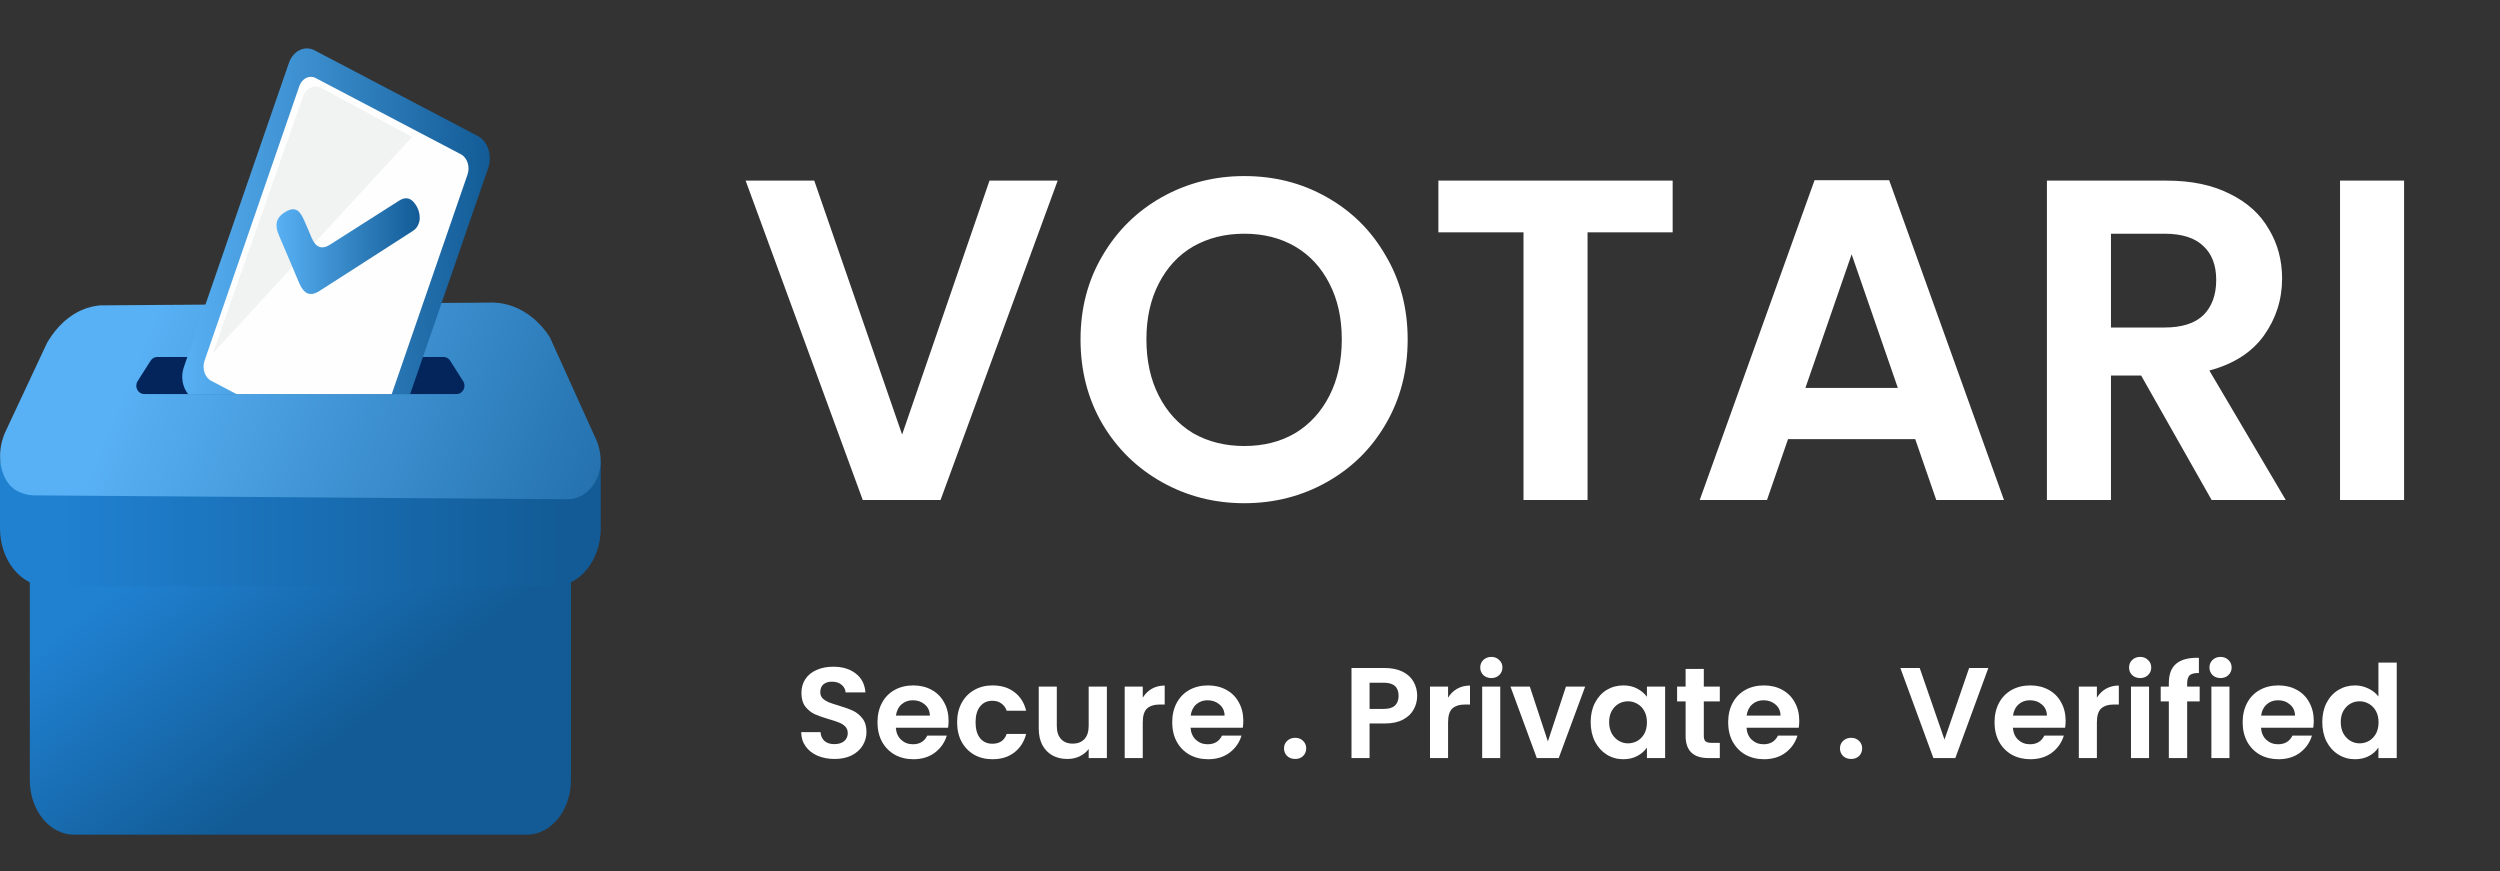
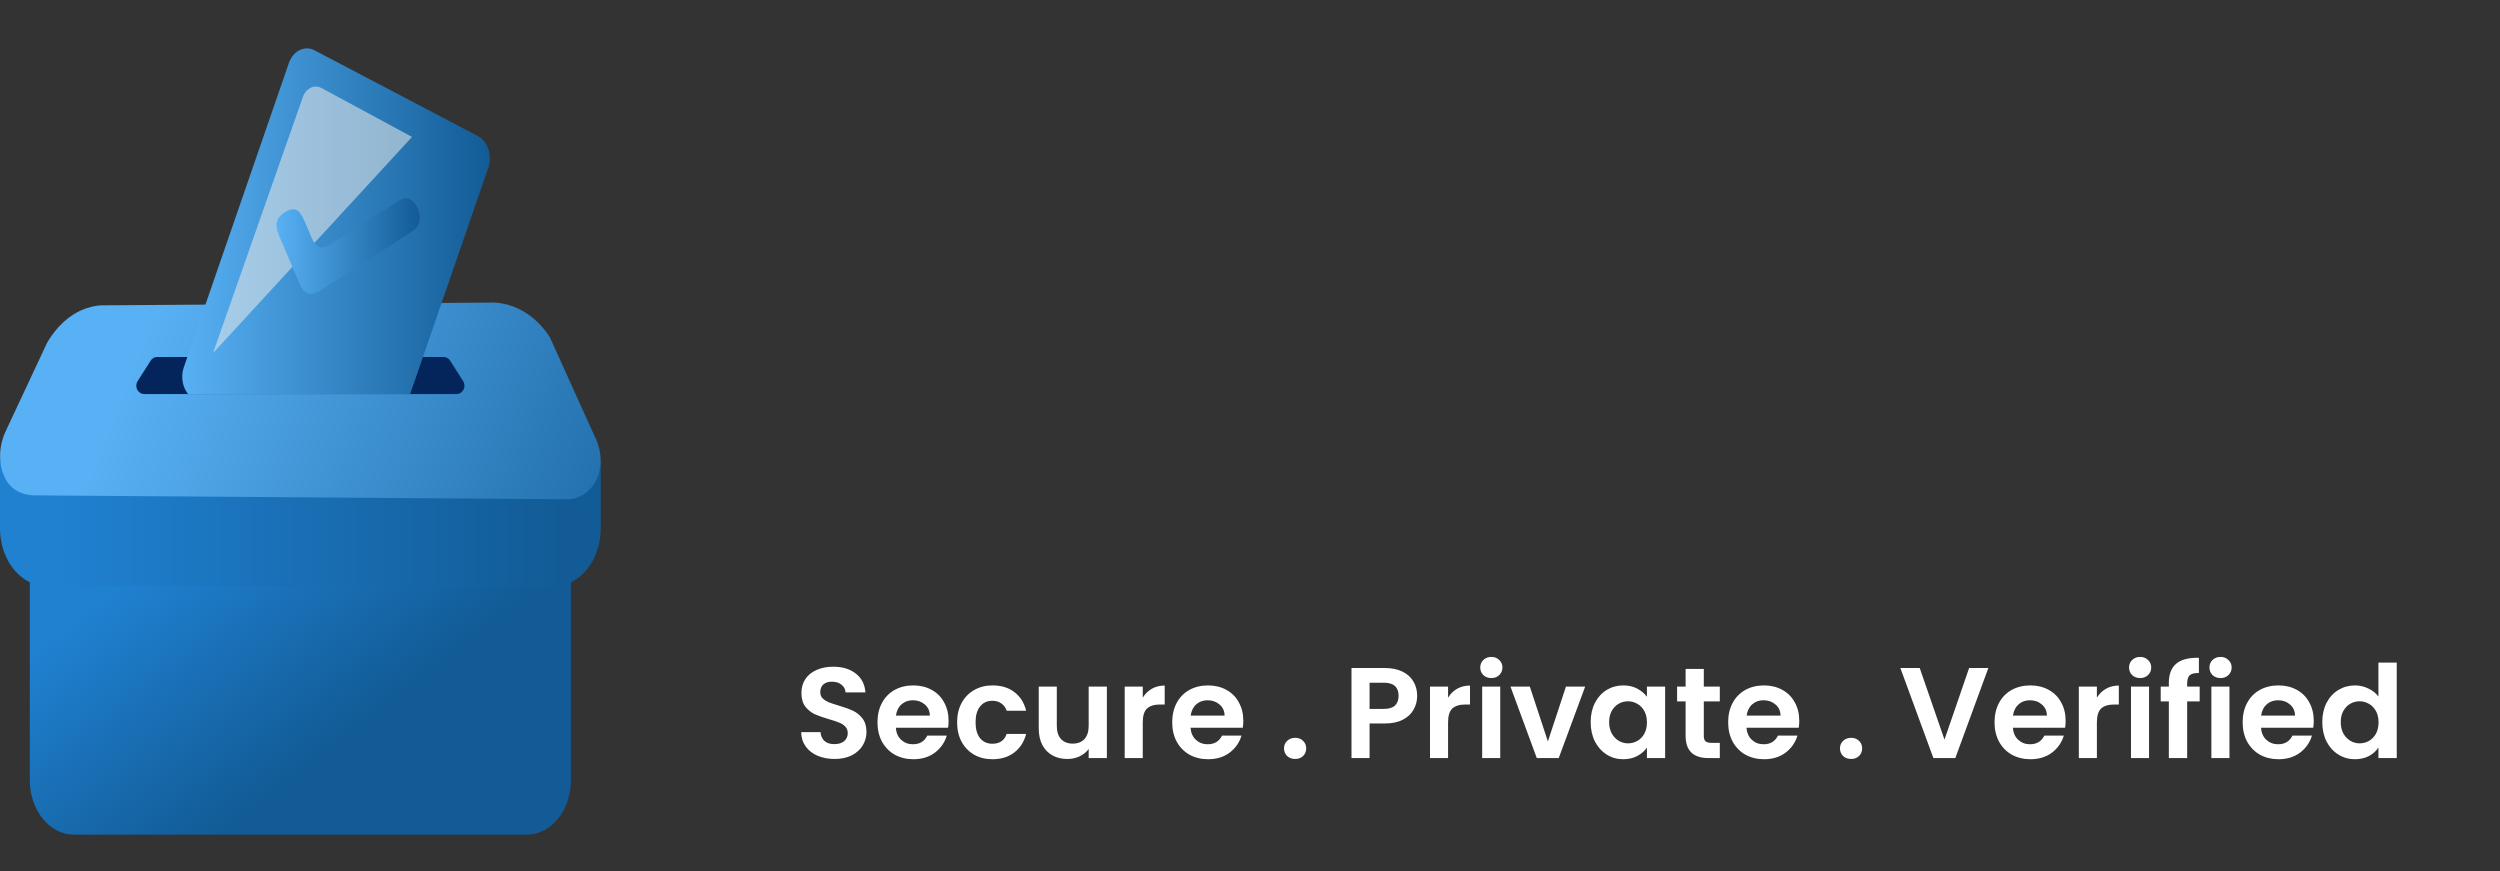
<svg xmlns="http://www.w3.org/2000/svg" width="155" height="54" viewBox="0 0 155 54" fill="none">
  <rect x="0" y="0" width="155" height="54" fill="#333333" stroke="none" />
  <path d="M51.745 47.056C51.355 47.056 51.003 46.989 50.689 46.856C50.379 46.723 50.134 46.531 49.953 46.28C49.771 46.029 49.678 45.733 49.673 45.392H50.873C50.889 45.621 50.969 45.803 51.113 45.936C51.262 46.069 51.465 46.136 51.721 46.136C51.982 46.136 52.187 46.075 52.337 45.952C52.486 45.824 52.561 45.659 52.561 45.456C52.561 45.291 52.51 45.155 52.409 45.048C52.307 44.941 52.179 44.859 52.025 44.8C51.875 44.736 51.667 44.667 51.401 44.592C51.038 44.485 50.742 44.381 50.513 44.28C50.289 44.173 50.094 44.016 49.929 43.808C49.769 43.595 49.689 43.312 49.689 42.96C49.689 42.629 49.771 42.341 49.937 42.096C50.102 41.851 50.334 41.664 50.633 41.536C50.931 41.403 51.273 41.336 51.657 41.336C52.233 41.336 52.699 41.477 53.057 41.76C53.419 42.037 53.619 42.427 53.657 42.928H52.425C52.414 42.736 52.331 42.579 52.177 42.456C52.027 42.328 51.827 42.264 51.577 42.264C51.358 42.264 51.182 42.32 51.049 42.432C50.921 42.544 50.857 42.707 50.857 42.92C50.857 43.069 50.905 43.195 51.001 43.296C51.102 43.392 51.225 43.472 51.369 43.536C51.518 43.595 51.726 43.664 51.993 43.744C52.355 43.851 52.651 43.957 52.881 44.064C53.11 44.171 53.307 44.331 53.473 44.544C53.638 44.757 53.721 45.037 53.721 45.384C53.721 45.683 53.643 45.96 53.489 46.216C53.334 46.472 53.107 46.677 52.809 46.832C52.51 46.981 52.155 47.056 51.745 47.056ZM58.812 44.688C58.812 44.848 58.801 44.992 58.78 45.12H55.54C55.566 45.44 55.678 45.691 55.876 45.872C56.073 46.053 56.316 46.144 56.604 46.144C57.02 46.144 57.316 45.965 57.492 45.608H58.7C58.572 46.035 58.326 46.387 57.964 46.664C57.601 46.936 57.156 47.072 56.628 47.072C56.201 47.072 55.817 46.979 55.476 46.792C55.14 46.6 54.876 46.331 54.684 45.984C54.497 45.637 54.404 45.237 54.404 44.784C54.404 44.325 54.497 43.923 54.684 43.576C54.87 43.229 55.132 42.963 55.468 42.776C55.804 42.589 56.19 42.496 56.628 42.496C57.049 42.496 57.425 42.587 57.756 42.768C58.092 42.949 58.35 43.208 58.532 43.544C58.718 43.875 58.812 44.256 58.812 44.688ZM57.652 44.368C57.646 44.08 57.542 43.851 57.34 43.68C57.137 43.504 56.889 43.416 56.596 43.416C56.318 43.416 56.084 43.501 55.892 43.672C55.705 43.837 55.59 44.069 55.548 44.368H57.652ZM59.341 44.784C59.341 44.325 59.434 43.925 59.621 43.584C59.808 43.237 60.066 42.971 60.397 42.784C60.728 42.592 61.106 42.496 61.533 42.496C62.083 42.496 62.536 42.635 62.893 42.912C63.256 43.184 63.498 43.568 63.621 44.064H62.413C62.349 43.872 62.24 43.723 62.085 43.616C61.936 43.504 61.749 43.448 61.525 43.448C61.205 43.448 60.952 43.565 60.765 43.8C60.578 44.029 60.485 44.357 60.485 44.784C60.485 45.205 60.578 45.533 60.765 45.768C60.952 45.997 61.205 46.112 61.525 46.112C61.978 46.112 62.275 45.909 62.413 45.504H63.621C63.498 45.984 63.256 46.365 62.893 46.648C62.531 46.931 62.077 47.072 61.533 47.072C61.106 47.072 60.728 46.979 60.397 46.792C60.066 46.6 59.808 46.333 59.621 45.992C59.434 45.645 59.341 45.243 59.341 44.784ZM68.626 42.568V47H67.498V46.44C67.354 46.632 67.164 46.784 66.93 46.896C66.7 47.003 66.45 47.056 66.178 47.056C65.831 47.056 65.524 46.984 65.258 46.84C64.991 46.691 64.78 46.475 64.626 46.192C64.476 45.904 64.402 45.563 64.402 45.168V42.568H65.522V45.008C65.522 45.36 65.61 45.632 65.786 45.824C65.962 46.011 66.202 46.104 66.506 46.104C66.815 46.104 67.058 46.011 67.234 45.824C67.41 45.632 67.498 45.36 67.498 45.008V42.568H68.626ZM70.851 43.256C70.995 43.021 71.181 42.837 71.411 42.704C71.645 42.571 71.912 42.504 72.211 42.504V43.68H71.915C71.563 43.68 71.296 43.763 71.115 43.928C70.939 44.093 70.851 44.381 70.851 44.792V47H69.731V42.568H70.851V43.256ZM77.085 44.688C77.085 44.848 77.074 44.992 77.053 45.12H73.813C73.84 45.44 73.952 45.691 74.149 45.872C74.346 46.053 74.589 46.144 74.877 46.144C75.293 46.144 75.589 45.965 75.765 45.608H76.973C76.845 46.035 76.6 46.387 76.237 46.664C75.874 46.936 75.429 47.072 74.901 47.072C74.474 47.072 74.09 46.979 73.749 46.792C73.413 46.6 73.149 46.331 72.957 45.984C72.77 45.637 72.677 45.237 72.677 44.784C72.677 44.325 72.77 43.923 72.957 43.576C73.144 43.229 73.405 42.963 73.741 42.776C74.077 42.589 74.464 42.496 74.901 42.496C75.322 42.496 75.698 42.587 76.029 42.768C76.365 42.949 76.624 43.208 76.805 43.544C76.992 43.875 77.085 44.256 77.085 44.688ZM75.925 44.368C75.92 44.08 75.816 43.851 75.613 43.68C75.41 43.504 75.162 43.416 74.869 43.416C74.592 43.416 74.357 43.501 74.165 43.672C73.978 43.837 73.864 44.069 73.821 44.368H75.925ZM80.305 47.056C80.102 47.056 79.934 46.995 79.801 46.872C79.673 46.744 79.609 46.587 79.609 46.4C79.609 46.213 79.673 46.059 79.801 45.936C79.934 45.808 80.102 45.744 80.305 45.744C80.502 45.744 80.665 45.808 80.793 45.936C80.921 46.059 80.985 46.213 80.985 46.4C80.985 46.587 80.921 46.744 80.793 46.872C80.665 46.995 80.502 47.056 80.305 47.056ZM87.865 43.144C87.865 43.443 87.793 43.723 87.649 43.984C87.51 44.245 87.289 44.456 86.985 44.616C86.686 44.776 86.308 44.856 85.849 44.856H84.913V47H83.793V41.416H85.849C86.281 41.416 86.649 41.491 86.953 41.64C87.257 41.789 87.484 41.995 87.633 42.256C87.788 42.517 87.865 42.813 87.865 43.144ZM85.801 43.952C86.111 43.952 86.34 43.883 86.489 43.744C86.638 43.6 86.713 43.4 86.713 43.144C86.713 42.6 86.409 42.328 85.801 42.328H84.913V43.952H85.801ZM89.78 43.256C89.924 43.021 90.111 42.837 90.34 42.704C90.575 42.571 90.842 42.504 91.14 42.504V43.68H90.844C90.492 43.68 90.226 43.763 90.044 43.928C89.868 44.093 89.78 44.381 89.78 44.792V47H88.66V42.568H89.78V43.256ZM92.463 42.04C92.265 42.04 92.1 41.979 91.967 41.856C91.839 41.728 91.775 41.571 91.775 41.384C91.775 41.197 91.839 41.043 91.967 40.92C92.1 40.792 92.265 40.728 92.463 40.728C92.66 40.728 92.823 40.792 92.951 40.92C93.084 41.043 93.151 41.197 93.151 41.384C93.151 41.571 93.084 41.728 92.951 41.856C92.823 41.979 92.66 42.04 92.463 42.04ZM93.015 42.568V47H91.895V42.568H93.015ZM95.969 45.968L97.089 42.568H98.281L96.641 47H95.281L93.649 42.568H94.849L95.969 45.968ZM98.622 44.768C98.622 44.32 98.71 43.923 98.886 43.576C99.068 43.229 99.31 42.963 99.614 42.776C99.924 42.589 100.268 42.496 100.646 42.496C100.977 42.496 101.265 42.563 101.51 42.696C101.761 42.829 101.961 42.997 102.11 43.2V42.568H103.238V47H102.11V46.352C101.966 46.56 101.766 46.733 101.51 46.872C101.26 47.005 100.969 47.072 100.638 47.072C100.265 47.072 99.924 46.976 99.614 46.784C99.31 46.592 99.068 46.323 98.886 45.976C98.71 45.624 98.622 45.221 98.622 44.768ZM102.11 44.784C102.11 44.512 102.057 44.28 101.95 44.088C101.844 43.891 101.7 43.741 101.518 43.64C101.337 43.533 101.142 43.48 100.934 43.48C100.726 43.48 100.534 43.531 100.358 43.632C100.182 43.733 100.038 43.883 99.926 44.08C99.82 44.272 99.766 44.501 99.766 44.768C99.766 45.035 99.82 45.269 99.926 45.472C100.038 45.669 100.182 45.821 100.358 45.928C100.54 46.035 100.732 46.088 100.934 46.088C101.142 46.088 101.337 46.037 101.518 45.936C101.7 45.829 101.844 45.68 101.95 45.488C102.057 45.291 102.11 45.056 102.11 44.784ZM105.636 43.488V45.632C105.636 45.781 105.671 45.891 105.74 45.96C105.815 46.024 105.938 46.056 106.108 46.056H106.628V47H105.924C104.98 47 104.508 46.541 104.508 45.624V43.488H103.98V42.568H104.508V41.472H105.636V42.568H106.628V43.488H105.636ZM111.554 44.688C111.554 44.848 111.543 44.992 111.522 45.12H108.282C108.309 45.44 108.421 45.691 108.618 45.872C108.815 46.053 109.058 46.144 109.346 46.144C109.762 46.144 110.058 45.965 110.234 45.608H111.442C111.314 46.035 111.069 46.387 110.706 46.664C110.343 46.936 109.898 47.072 109.37 47.072C108.943 47.072 108.559 46.979 108.218 46.792C107.882 46.6 107.618 46.331 107.426 45.984C107.239 45.637 107.146 45.237 107.146 44.784C107.146 44.325 107.239 43.923 107.426 43.576C107.613 43.229 107.874 42.963 108.21 42.776C108.546 42.589 108.933 42.496 109.37 42.496C109.791 42.496 110.167 42.587 110.498 42.768C110.834 42.949 111.093 43.208 111.274 43.544C111.461 43.875 111.554 44.256 111.554 44.688ZM110.394 44.368C110.389 44.08 110.285 43.851 110.082 43.68C109.879 43.504 109.631 43.416 109.338 43.416C109.061 43.416 108.826 43.501 108.634 43.672C108.447 43.837 108.333 44.069 108.29 44.368H110.394ZM114.774 47.056C114.571 47.056 114.403 46.995 114.27 46.872C114.142 46.744 114.078 46.587 114.078 46.4C114.078 46.213 114.142 46.059 114.27 45.936C114.403 45.808 114.571 45.744 114.774 45.744C114.971 45.744 115.134 45.808 115.262 45.936C115.39 46.059 115.454 46.213 115.454 46.4C115.454 46.587 115.39 46.744 115.262 46.872C115.134 46.995 114.971 47.056 114.774 47.056ZM123.278 41.416L121.23 47H119.87L117.822 41.416H119.022L120.558 45.856L122.086 41.416H123.278ZM128.069 44.688C128.069 44.848 128.059 44.992 128.037 45.12H124.797C124.824 45.44 124.936 45.691 125.133 45.872C125.331 46.053 125.573 46.144 125.861 46.144C126.277 46.144 126.573 45.965 126.749 45.608H127.957C127.829 46.035 127.584 46.387 127.221 46.664C126.859 46.936 126.413 47.072 125.885 47.072C125.459 47.072 125.075 46.979 124.733 46.792C124.397 46.6 124.133 46.331 123.941 45.984C123.755 45.637 123.661 45.237 123.661 44.784C123.661 44.325 123.755 43.923 123.941 43.576C124.128 43.229 124.389 42.963 124.725 42.776C125.061 42.589 125.448 42.496 125.885 42.496C126.307 42.496 126.683 42.587 127.013 42.768C127.349 42.949 127.608 43.208 127.789 43.544C127.976 43.875 128.069 44.256 128.069 44.688ZM126.909 44.368C126.904 44.08 126.8 43.851 126.597 43.68C126.395 43.504 126.147 43.416 125.853 43.416C125.576 43.416 125.341 43.501 125.149 43.672C124.963 43.837 124.848 44.069 124.805 44.368H126.909ZM130.007 43.256C130.151 43.021 130.338 42.837 130.567 42.704C130.802 42.571 131.068 42.504 131.367 42.504V43.68H131.071C130.719 43.68 130.452 43.763 130.271 43.928C130.095 44.093 130.007 44.381 130.007 44.792V47H128.887V42.568H130.007V43.256ZM132.689 42.04C132.492 42.04 132.327 41.979 132.193 41.856C132.065 41.728 132.001 41.571 132.001 41.384C132.001 41.197 132.065 41.043 132.193 40.92C132.327 40.792 132.492 40.728 132.689 40.728C132.887 40.728 133.049 40.792 133.177 40.92C133.311 41.043 133.377 41.197 133.377 41.384C133.377 41.571 133.311 41.728 133.177 41.856C133.049 41.979 132.887 42.04 132.689 42.04ZM133.241 42.568V47H132.121V42.568H133.241ZM136.38 43.488H135.604V47H134.468V43.488H133.964V42.568H134.468V42.344C134.468 41.8 134.623 41.4 134.932 41.144C135.241 40.888 135.708 40.768 136.332 40.784V41.728C136.06 41.723 135.871 41.768 135.764 41.864C135.657 41.96 135.604 42.133 135.604 42.384V42.568H136.38V43.488ZM137.674 42.04C137.476 42.04 137.311 41.979 137.178 41.856C137.05 41.728 136.986 41.571 136.986 41.384C136.986 41.197 137.05 41.043 137.178 40.92C137.311 40.792 137.476 40.728 137.674 40.728C137.871 40.728 138.034 40.792 138.162 40.92C138.295 41.043 138.362 41.197 138.362 41.384C138.362 41.571 138.295 41.728 138.162 41.856C138.034 41.979 137.871 42.04 137.674 42.04ZM138.226 42.568V47H137.106V42.568H138.226ZM143.452 44.688C143.452 44.848 143.442 44.992 143.42 45.12H140.18C140.207 45.44 140.319 45.691 140.516 45.872C140.714 46.053 140.956 46.144 141.244 46.144C141.66 46.144 141.956 45.965 142.132 45.608H143.34C143.212 46.035 142.967 46.387 142.604 46.664C142.242 46.936 141.796 47.072 141.268 47.072C140.842 47.072 140.458 46.979 140.116 46.792C139.78 46.6 139.516 46.331 139.324 45.984C139.138 45.637 139.044 45.237 139.044 44.784C139.044 44.325 139.138 43.923 139.324 43.576C139.511 43.229 139.772 42.963 140.108 42.776C140.444 42.589 140.831 42.496 141.268 42.496C141.69 42.496 142.066 42.587 142.396 42.768C142.732 42.949 142.991 43.208 143.172 43.544C143.359 43.875 143.452 44.256 143.452 44.688ZM142.292 44.368C142.287 44.08 142.183 43.851 141.98 43.68C141.778 43.504 141.53 43.416 141.236 43.416C140.959 43.416 140.724 43.501 140.532 43.672C140.346 43.837 140.231 44.069 140.188 44.368H142.292ZM143.982 44.768C143.982 44.32 144.07 43.923 144.246 43.576C144.427 43.229 144.672 42.963 144.982 42.776C145.291 42.589 145.635 42.496 146.014 42.496C146.302 42.496 146.576 42.56 146.838 42.688C147.099 42.811 147.307 42.976 147.462 43.184V41.08H148.598V47H147.462V46.344C147.323 46.563 147.128 46.739 146.878 46.872C146.627 47.005 146.336 47.072 146.006 47.072C145.632 47.072 145.291 46.976 144.982 46.784C144.672 46.592 144.427 46.323 144.246 45.976C144.07 45.624 143.982 45.221 143.982 44.768ZM147.47 44.784C147.47 44.512 147.416 44.28 147.31 44.088C147.203 43.891 147.059 43.741 146.878 43.64C146.696 43.533 146.502 43.48 146.294 43.48C146.086 43.48 145.894 43.531 145.718 43.632C145.542 43.733 145.398 43.883 145.286 44.08C145.179 44.272 145.126 44.501 145.126 44.768C145.126 45.035 145.179 45.269 145.286 45.472C145.398 45.669 145.542 45.821 145.718 45.928C145.899 46.035 146.091 46.088 146.294 46.088C146.502 46.088 146.696 46.037 146.878 45.936C147.059 45.829 147.203 45.68 147.31 45.488C147.416 45.291 147.47 45.056 147.47 44.784Z" fill="white" />
-   <path d="M65.576 11.199L58.314 31H53.491L46.229 11.199H50.484L55.931 26.943L61.349 11.199H65.576ZM77.148 31.199C75.295 31.199 73.593 30.764 72.042 29.894C70.491 29.024 69.262 27.823 68.354 26.291C67.447 24.74 66.993 22.991 66.993 21.043C66.993 19.114 67.447 17.384 68.354 15.852C69.262 14.301 70.491 13.091 72.042 12.221C73.593 11.351 75.295 10.916 77.148 10.916C79.02 10.916 80.722 11.351 82.254 12.221C83.805 13.091 85.025 14.301 85.914 15.852C86.822 17.384 87.275 19.114 87.275 21.043C87.275 22.991 86.822 24.74 85.914 26.291C85.025 27.823 83.805 29.024 82.254 29.894C80.704 30.764 79.002 31.199 77.148 31.199ZM77.148 27.653C78.34 27.653 79.389 27.388 80.297 26.858C81.205 26.31 81.914 25.535 82.425 24.532C82.935 23.53 83.191 22.367 83.191 21.043C83.191 19.719 82.935 18.566 82.425 17.582C81.914 16.58 81.205 15.814 80.297 15.284C79.389 14.755 78.34 14.49 77.148 14.49C75.957 14.49 74.898 14.755 73.971 15.284C73.063 15.814 72.354 16.58 71.843 17.582C71.333 18.566 71.078 19.719 71.078 21.043C71.078 22.367 71.333 23.53 71.843 24.532C72.354 25.535 73.063 26.31 73.971 26.858C74.898 27.388 75.957 27.653 77.148 27.653ZM103.705 11.199V14.405H98.428V31H94.457V14.405H89.18V11.199H103.705ZM118.744 27.227H110.858L109.553 31H105.383L112.503 11.171H117.127L124.247 31H120.049L118.744 27.227ZM117.666 24.05L114.801 15.767L111.936 24.05H117.666ZM137.121 31L132.752 23.284H130.88V31H126.909V11.199H134.341C135.873 11.199 137.178 11.474 138.256 12.022C139.334 12.552 140.138 13.28 140.667 14.206C141.215 15.114 141.49 16.135 141.49 17.27C141.49 18.575 141.111 19.757 140.355 20.816C139.599 21.856 138.473 22.575 136.979 22.972L141.717 31H137.121ZM130.88 20.305H134.199C135.277 20.305 136.081 20.05 136.61 19.539C137.14 19.01 137.405 18.282 137.405 17.355C137.405 16.447 137.14 15.748 136.61 15.256C136.081 14.745 135.277 14.49 134.199 14.49H130.88V20.305ZM149.053 11.199V31H145.082V11.199H149.053Z" fill="white" />
  <path d="M1.849 30.176H35.397V48.373C35.397 50.236 34.17 51.75 32.659 51.75H4.587C3.076 51.75 1.849 50.237 1.849 48.373V30.176Z" fill="url(#paint0_linear_2529_6005)" />
  <path d="M0.645 28.012H36.602C36.957 28.012 37.246 28.367 37.246 28.805V32.756C37.246 34.74 35.939 36.352 34.329 36.352H2.917C1.307 36.352 0 34.741 0 32.756V28.805C0 28.367 0.288 28.012 0.644 28.012H0.645Z" fill="url(#paint1_linear_2529_6005)" />
  <path d="M0.348 26.744C-0.153 27.814 -0.088 29.045 0.44 29.858C0.926 30.608 1.764 30.699 2.105 30.712C13.081 30.792 24.057 30.873 35.032 30.953C35.94 31.023 36.773 30.405 37.099 29.438C37.506 28.233 36.912 27.129 36.868 27.05C35.943 25.004 35.018 22.959 34.093 20.913C33.839 20.517 33.312 19.803 32.448 19.3C31.528 18.764 30.695 18.741 30.283 18.762C22.263 18.818 14.244 18.875 6.224 18.932C5.891 18.959 5.475 19.039 5.025 19.243C3.877 19.761 3.207 20.758 2.919 21.253C2.062 23.084 1.205 24.913 0.348 26.744Z" fill="url(#paint2_linear_2529_6005)" />
  <path d="M28.306 24.431H8.941C8.549 24.431 8.315 23.973 8.532 23.631L9.34 22.361C9.431 22.219 9.584 22.132 9.749 22.132H27.499C27.663 22.132 27.817 22.218 27.908 22.361L28.715 23.631C28.933 23.973 28.699 24.431 28.306 24.431Z" fill="#03255C" />
  <path d="M30.273 10.404L25.43 24.431H11.663C11.317 24.01 11.194 23.357 11.396 22.772L17.908 3.914C18.172 3.151 18.886 2.795 19.505 3.121L29.63 8.436C30.248 8.76 30.536 9.642 30.273 10.404Z" fill="url(#paint3_linear_2529_6005)" />
-   <path d="M28.986 10.822L24.289 24.431H14.656L13.095 23.611C12.7 23.405 12.516 22.841 12.685 22.354L18.555 5.347C18.724 4.86 19.18 4.633 19.575 4.841L28.576 9.566C28.971 9.774 29.155 10.337 28.986 10.823L28.986 10.822Z" fill="#FEFEFE" />
  <path opacity="0.57" d="M25.546 8.49L13.207 21.892L18.775 6.019C18.969 5.469 19.487 5.218 19.933 5.458L25.546 8.489V8.49Z" fill="#E6E7E8" />
  <path d="M26.012 13.671C25.925 14.068 25.752 14.219 25.556 14.345C23.637 15.579 21.72 16.817 19.798 18.044C19.238 18.402 18.844 18.237 18.55 17.55C18.129 16.567 17.724 15.572 17.295 14.594C17.016 13.959 17.117 13.501 17.64 13.17C18.199 12.816 18.531 12.929 18.838 13.617C19.003 13.986 19.161 14.362 19.317 14.737C19.573 15.349 19.955 15.492 20.465 15.165C21.891 14.256 23.316 13.348 24.743 12.442C25.078 12.229 25.395 12.217 25.683 12.572C25.959 12.911 26.055 13.315 26.013 13.67L26.012 13.671Z" fill="url(#paint4_linear_2529_6005)" />
  <defs>
    <linearGradient id="paint0_linear_2529_6005" x1="14.148" y1="31.052" x2="23.959" y2="43.616" gradientUnits="userSpaceOnUse">
      <stop stop-color="#2081D1" />
      <stop offset="1" stop-color="#125B96" />
    </linearGradient>
    <linearGradient id="paint1_linear_2529_6005" x1="3.713" y1="32.181" x2="34.803" y2="32.181" gradientUnits="userSpaceOnUse">
      <stop stop-color="#2081D1" />
      <stop offset="1" stop-color="#125B96" />
    </linearGradient>
    <linearGradient id="paint2_linear_2529_6005" x1="9.231" y1="20.248" x2="46.219" y2="35.189" gradientUnits="userSpaceOnUse">
      <stop stop-color="#58B1F4" />
      <stop offset="1" stop-color="#125B96" />
    </linearGradient>
    <linearGradient id="paint3_linear_2529_6005" x1="11.299" y1="13.716" x2="30.37" y2="13.716" gradientUnits="userSpaceOnUse">
      <stop stop-color="#58B1F4" />
      <stop offset="1" stop-color="#125B96" />
    </linearGradient>
    <linearGradient id="paint4_linear_2529_6005" x1="17.143" y1="15.26" x2="26.021" y2="15.26" gradientUnits="userSpaceOnUse">
      <stop stop-color="#58B1F4" />
      <stop offset="1" stop-color="#125B96" />
    </linearGradient>
  </defs>
</svg>